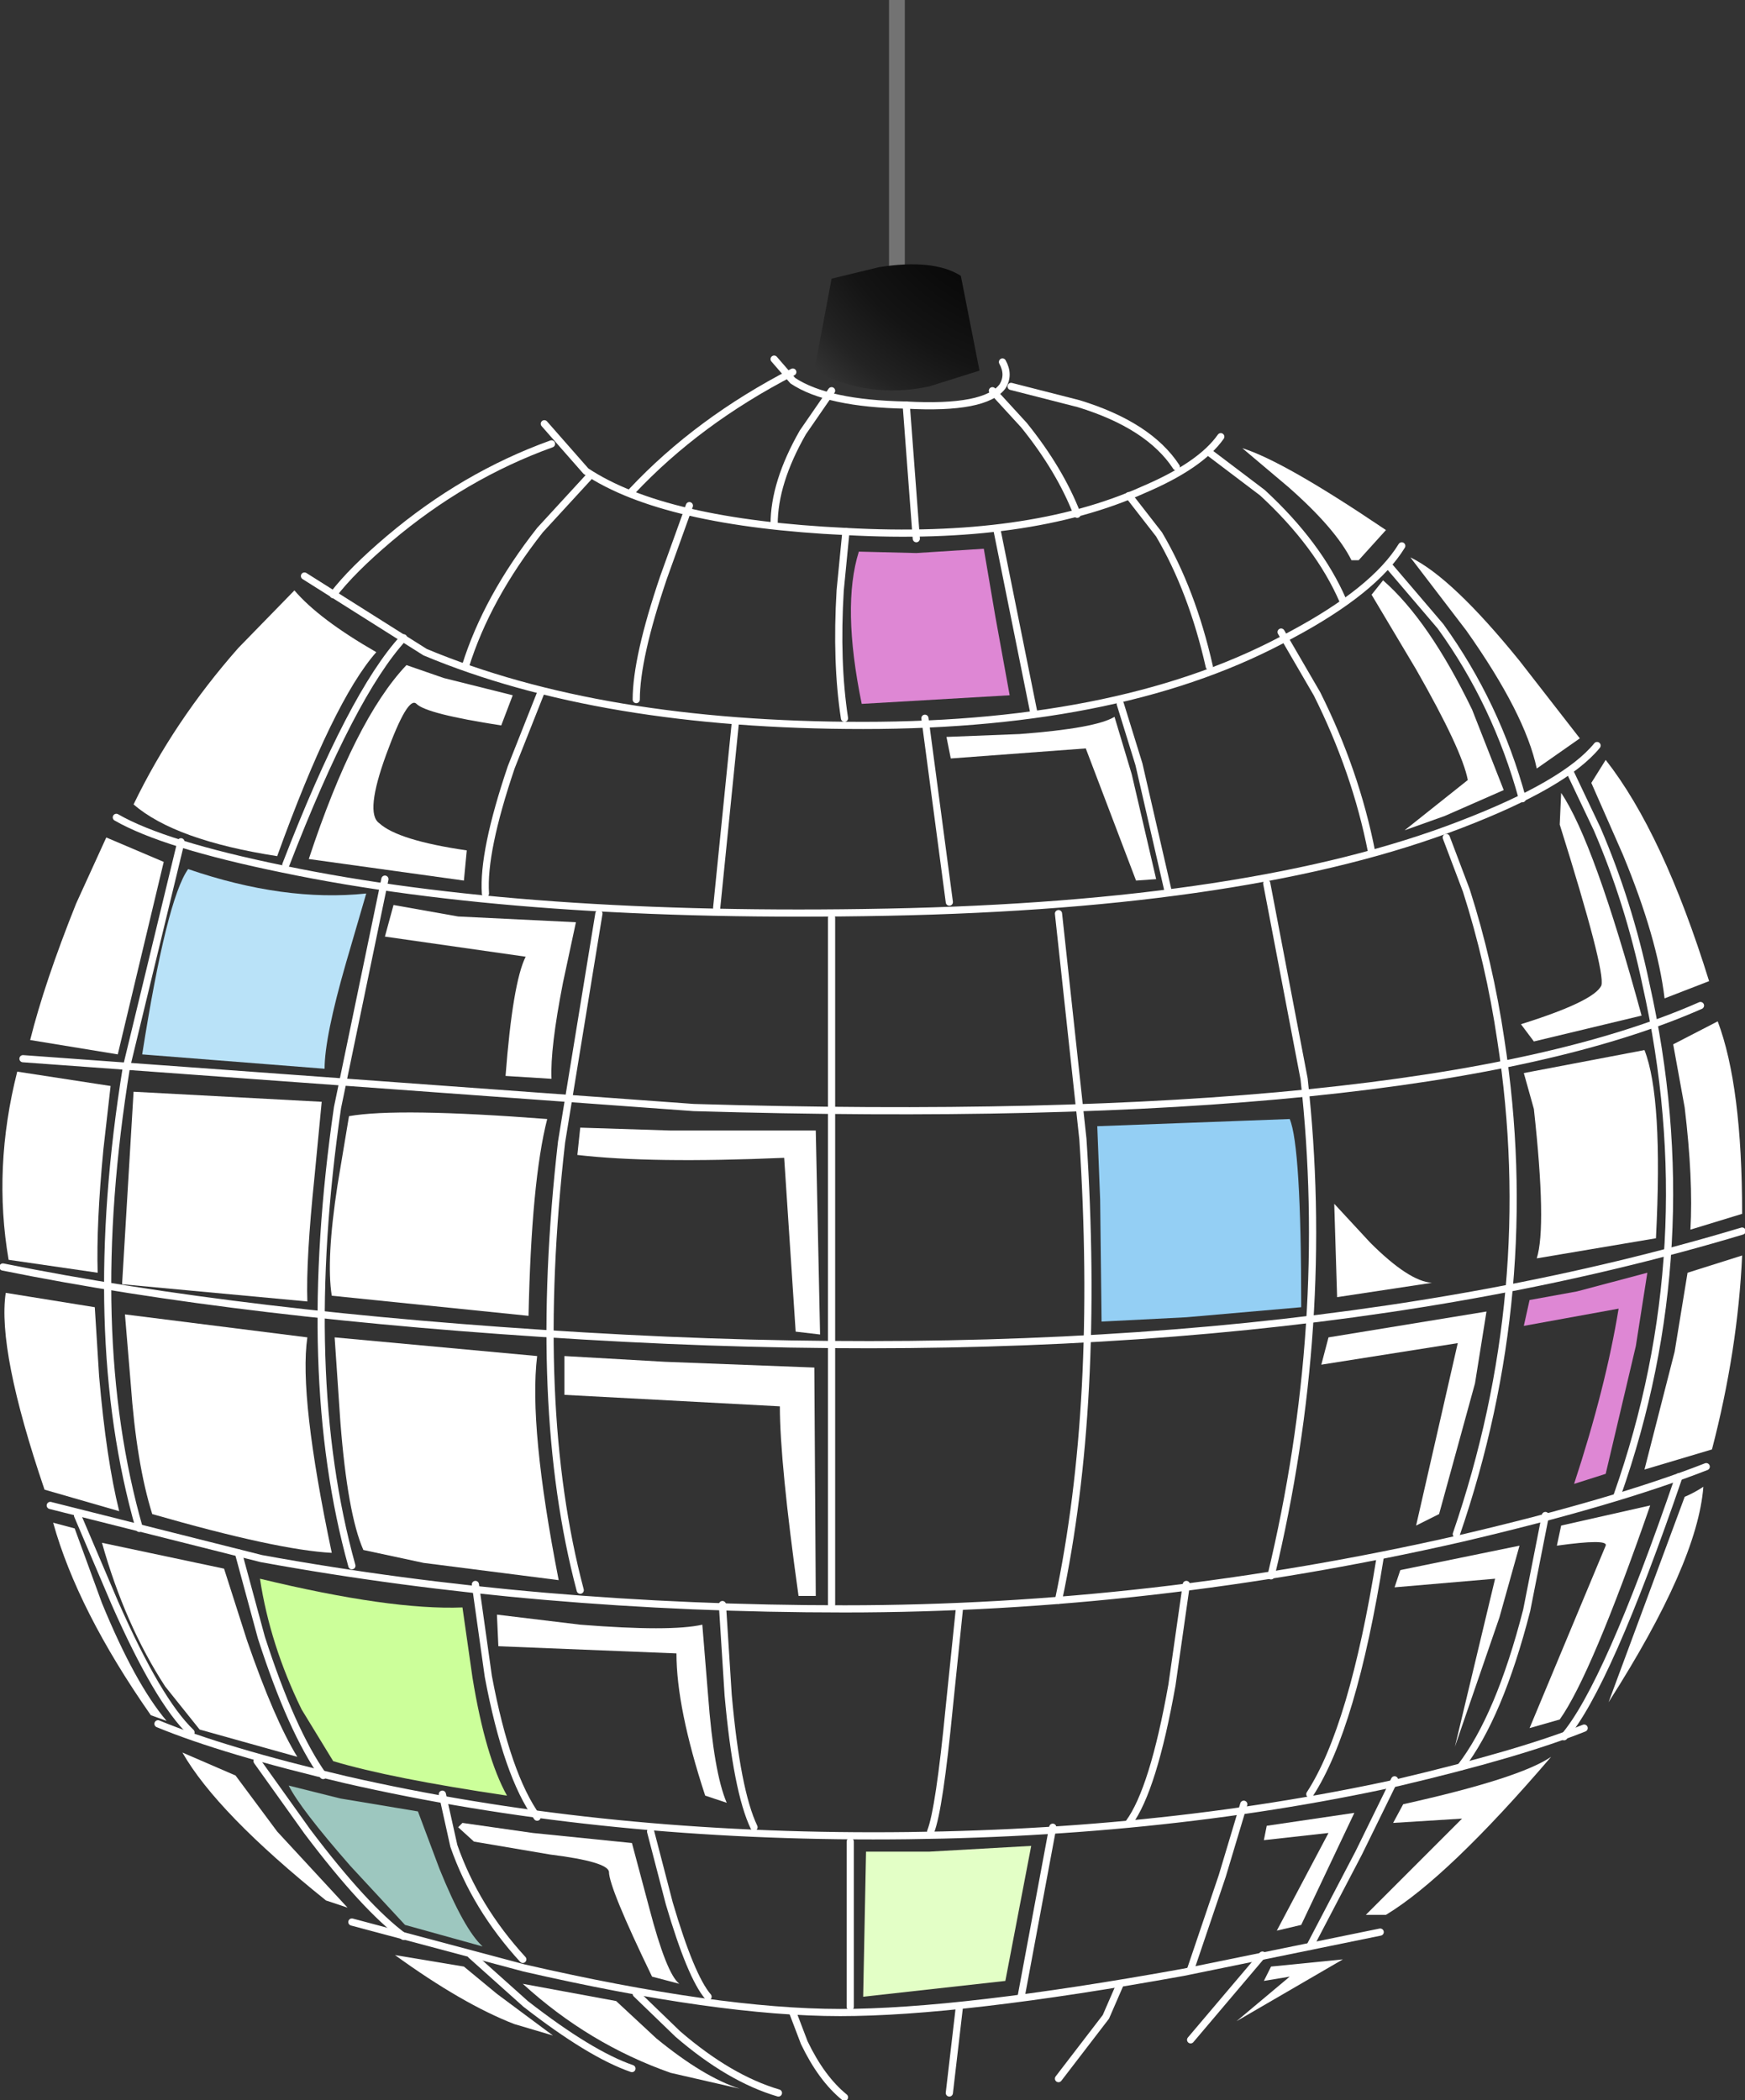
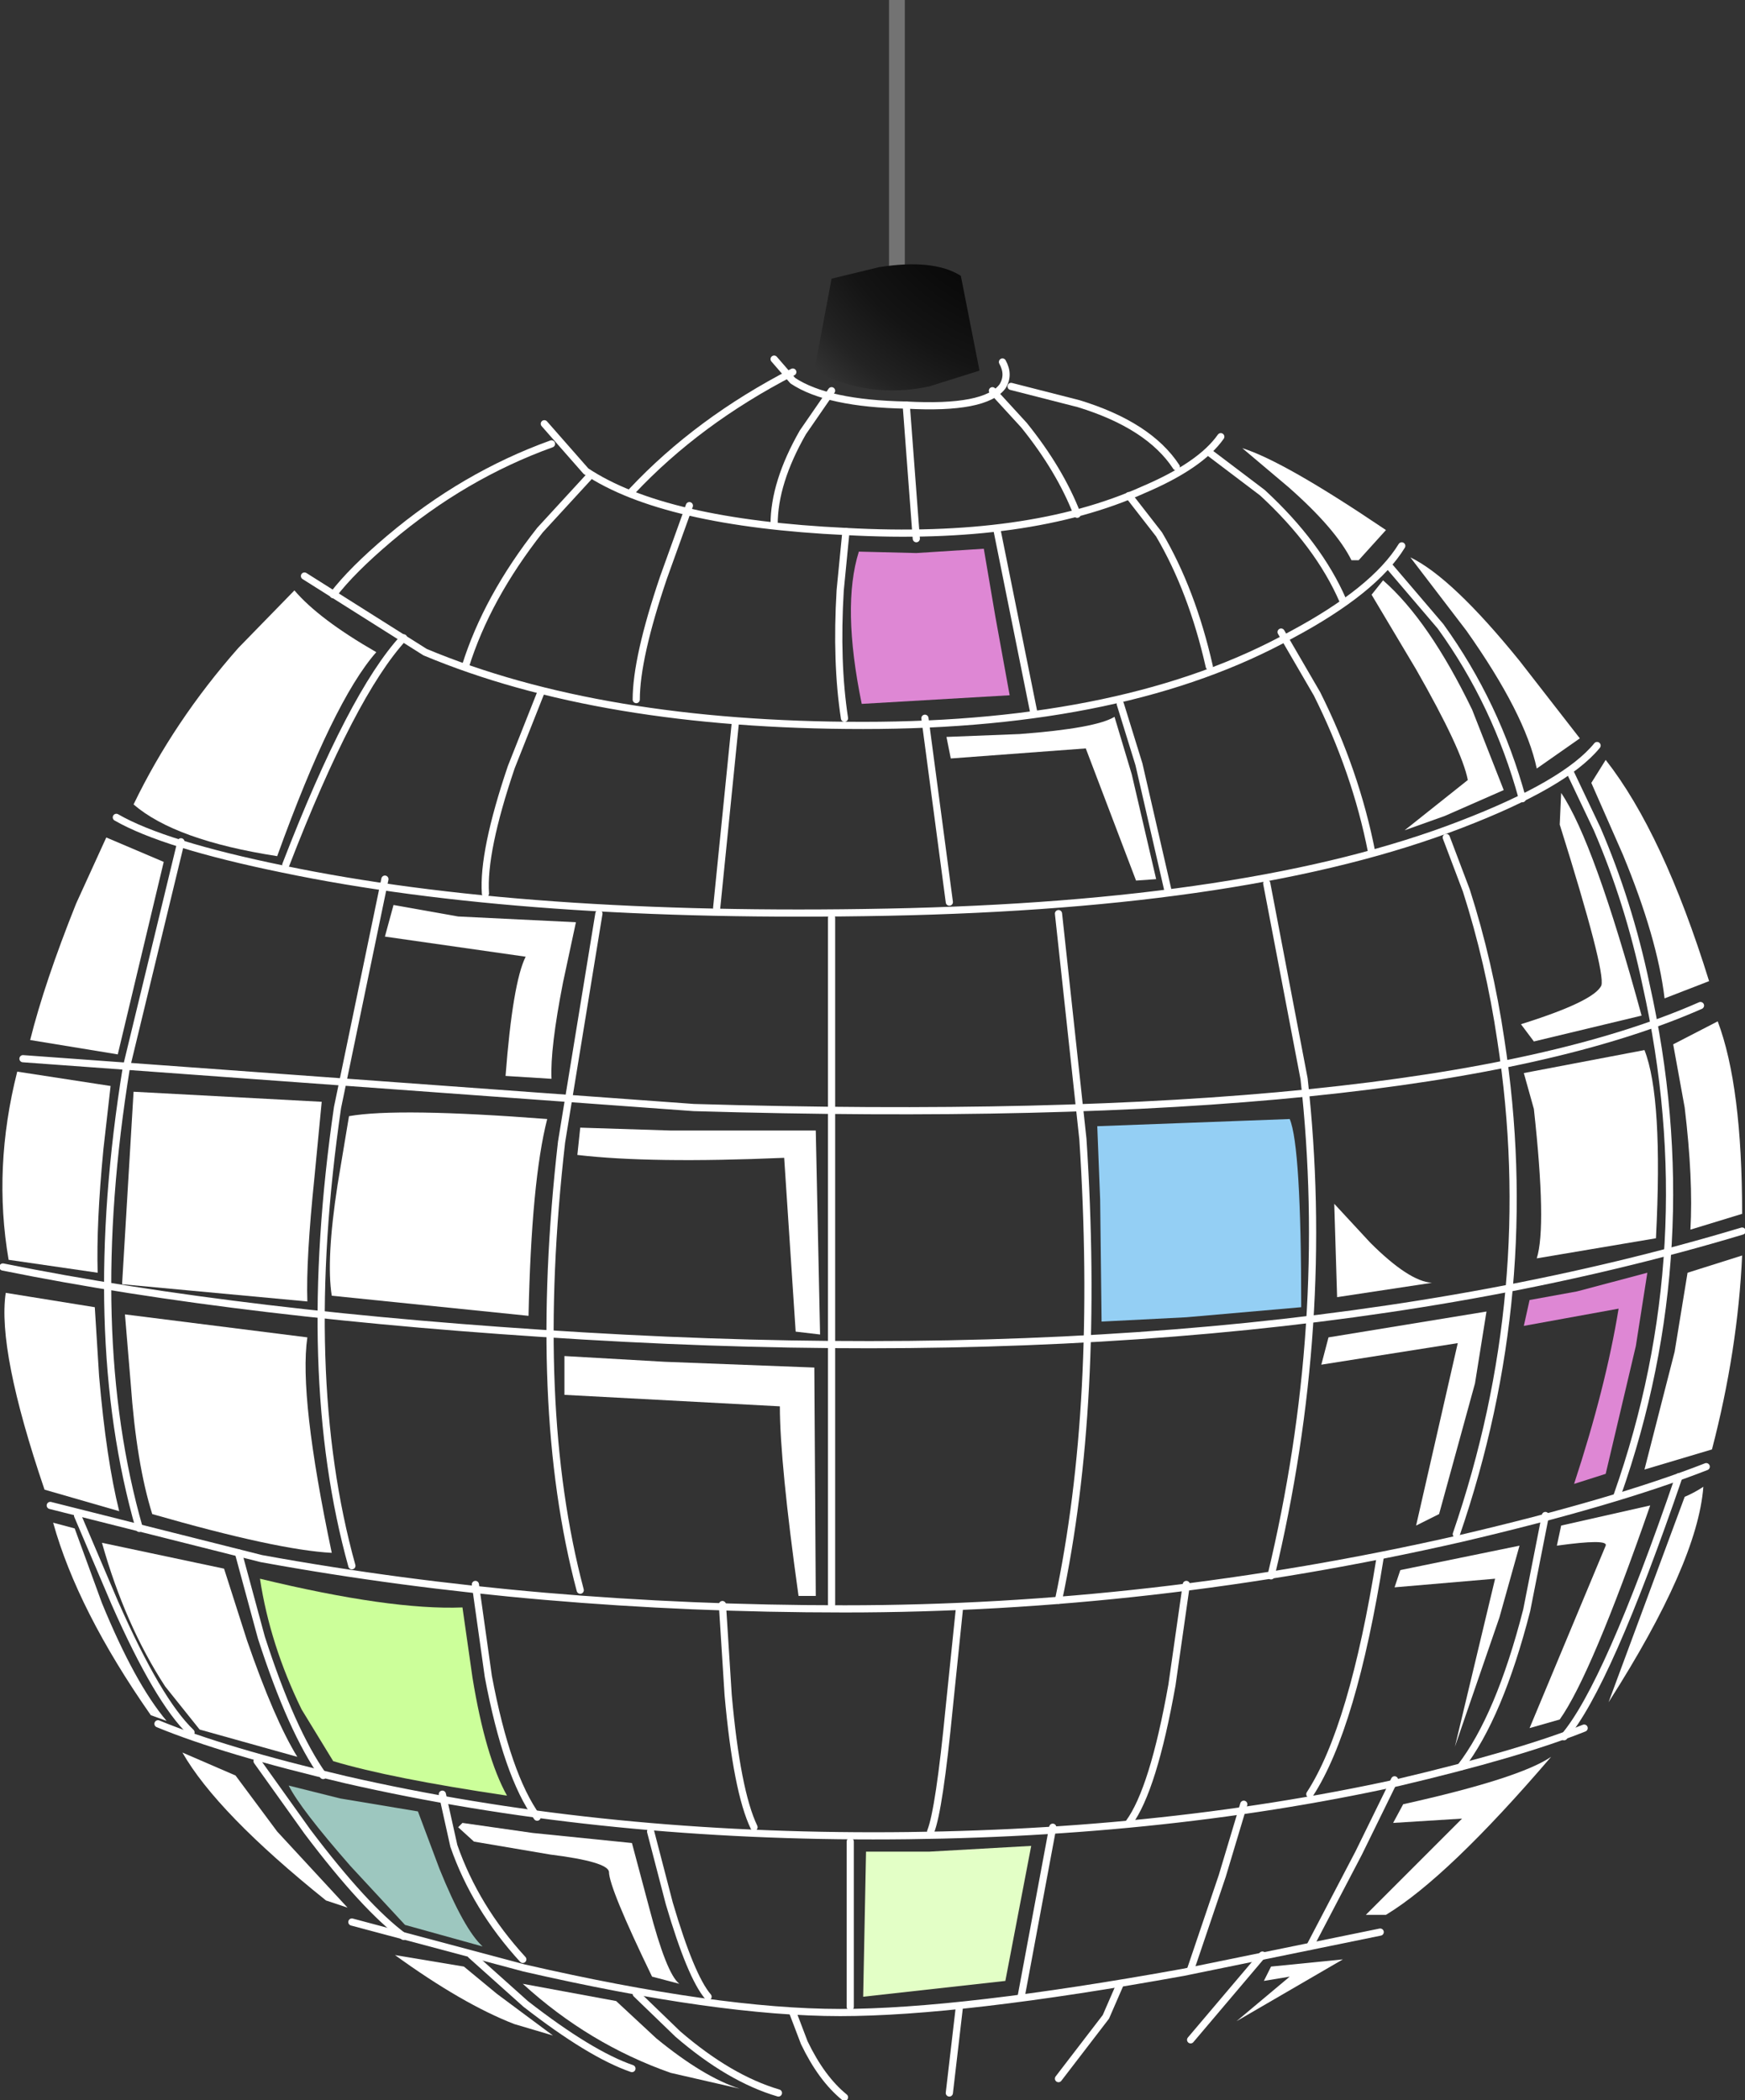
<svg xmlns="http://www.w3.org/2000/svg" height="73.1px" width="60.75px">
  <rect width="100%" height="100%" fill="#333333" stroke="none" />
  <g transform="matrix(1.0, 0.0, 0.0, 1.0, 0.1, 0.0)">
    <path d="M0.0 44.1 Q8.4 45.8 20.2 46.5 43.75 47.9 60.55 42.85" fill="none" stroke="#ffffff" stroke-linecap="round" stroke-linejoin="round" stroke-width="0.25" />
    <path d="M0.7 36.85 L24.05 38.55 Q49.35 39.3 59.1 35.0" fill="none" stroke="#ffffff" stroke-linecap="round" stroke-linejoin="round" stroke-width="0.25" />
    <path d="M3.95 28.45 Q5.6 29.4 9.75 30.25 18.15 32.0 30.8 31.75 43.5 31.5 50.75 28.7 54.4 27.3 55.5 25.95" fill="none" stroke="#ffffff" stroke-linecap="round" stroke-linejoin="round" stroke-width="0.25" />
    <path d="M10.5 20.05 L14.7 22.7 Q20.8 25.25 29.95 25.25 39.15 25.25 44.85 22.1 47.75 20.55 48.7 19.0" fill="none" stroke="#ffffff" stroke-linecap="round" stroke-linejoin="round" stroke-width="0.25" />
    <path d="M18.85 14.75 L20.3 16.4 Q23.0 18.2 29.35 18.5 35.7 18.85 39.7 17.05 41.7 16.2 42.4 15.2" fill="none" stroke="#ffffff" stroke-linecap="round" stroke-linejoin="round" stroke-width="0.25" />
    <path d="M1.65 52.4 L9.0 54.25 Q18.6 56.0 29.3 56.0 40.0 56.0 50.75 53.55 56.1 52.3 59.3 51.05" fill="none" stroke="#ffffff" stroke-linecap="round" stroke-linejoin="round" stroke-width="0.25" />
    <path d="M5.4 60.0 Q7.7 60.95 11.95 61.95 20.5 63.9 30.3 63.9 40.1 63.9 48.55 62.05 52.8 61.05 55.05 60.15" fill="none" stroke="#ffffff" stroke-linecap="round" stroke-linejoin="round" stroke-width="0.25" />
    <path d="M12.15 66.9 L18.15 68.5 Q24.9 70.05 29.15 70.05 33.35 70.05 41.1 68.65 L47.95 67.25" fill="none" stroke="#ffffff" stroke-linecap="round" stroke-linejoin="round" stroke-width="0.25" />
    <path d="M6.2 29.3 L4.3 37.15 Q2.8 46.4 4.75 53.2" fill="none" stroke="#ffffff" stroke-linecap="round" stroke-linejoin="round" stroke-width="0.25" />
    <path d="M13.3 30.6 L11.65 38.55 Q10.3 47.85 12.15 54.5" fill="none" stroke="#ffffff" stroke-linecap="round" stroke-linejoin="round" stroke-width="0.25" />
    <path d="M20.75 31.8 L19.45 39.75 Q18.4 48.95 20.1 55.35" fill="none" stroke="#ffffff" stroke-linecap="round" stroke-linejoin="round" stroke-width="0.25" />
    <path d="M28.85 31.95 L28.85 55.85" fill="none" stroke="#ffffff" stroke-linecap="round" stroke-linejoin="round" stroke-width="0.25" />
    <path d="M36.75 31.8 L37.6 39.65 Q38.2 48.85 36.75 55.7" fill="none" stroke="#ffffff" stroke-linecap="round" stroke-linejoin="round" stroke-width="0.25" />
    <path d="M44.0 30.75 L45.3 37.55 Q46.25 46.1 44.15 54.85" fill="none" stroke="#ffffff" stroke-linecap="round" stroke-linejoin="round" stroke-width="0.25" />
    <path d="M50.25 29.15 L50.95 31.0 Q51.75 33.5 52.15 36.2 53.5 44.95 50.6 53.4" fill="none" stroke="#ffffff" stroke-linecap="round" stroke-linejoin="round" stroke-width="0.25" />
    <path d="M54.55 26.85 L55.5 28.85 Q56.6 31.4 57.2 34.25 59.25 43.4 56.2 52.05" fill="none" stroke="#ffffff" stroke-linecap="round" stroke-linejoin="round" stroke-width="0.25" />
    <path d="M9.85 30.1 Q12.15 24.15 13.95 22.2" fill="none" stroke="#ffffff" stroke-linecap="round" stroke-linejoin="round" stroke-width="0.25" />
    <path d="M18.75 24.05 L17.7 26.7 Q16.7 29.65 16.8 31.1" fill="none" stroke="#ffffff" stroke-linecap="round" stroke-linejoin="round" stroke-width="0.25" />
    <path d="M25.5 25.15 L24.85 31.6" fill="none" stroke="#ffffff" stroke-linecap="round" stroke-linejoin="round" stroke-width="0.25" />
    <path d="M32.1 25.0 L32.95 31.4" fill="none" stroke="#ffffff" stroke-linecap="round" stroke-linejoin="round" stroke-width="0.25" />
    <path d="M38.9 24.5 L39.55 26.6 40.55 30.95" fill="none" stroke="#ffffff" stroke-linecap="round" stroke-linejoin="round" stroke-width="0.25" />
    <path d="M44.5 22.0 L45.75 24.15 Q47.1 26.85 47.65 29.65" fill="none" stroke="#ffffff" stroke-linecap="round" stroke-linejoin="round" stroke-width="0.25" />
    <path d="M48.3 19.75 L50.05 21.8 Q52.0 24.5 52.9 27.8" fill="none" stroke="#ffffff" stroke-linecap="round" stroke-linejoin="round" stroke-width="0.25" />
    <path d="M11.5 20.7 Q12.15 19.85 13.45 18.75 16.05 16.55 19.1 15.45" fill="none" stroke="#ffffff" stroke-linecap="round" stroke-linejoin="round" stroke-width="0.25" />
    <path d="M20.4 16.6 L18.7 18.45 Q16.85 20.8 16.1 23.2" fill="none" stroke="#ffffff" stroke-linecap="round" stroke-linejoin="round" stroke-width="0.25" />
    <path d="M23.9 17.6 L23.0 20.1 Q22.05 22.9 22.05 24.35" fill="none" stroke="#ffffff" stroke-linecap="round" stroke-linejoin="round" stroke-width="0.25" />
    <path d="M29.35 18.5 L29.15 20.55 Q29.0 23.05 29.3 25.0" fill="none" stroke="#ffffff" stroke-linecap="round" stroke-linejoin="round" stroke-width="0.25" />
    <path d="M34.6 18.4 L35.9 24.85" fill="none" stroke="#ffffff" stroke-linecap="round" stroke-linejoin="round" stroke-width="0.25" />
    <path d="M39.2 17.25 L40.25 18.6 Q41.4 20.55 42.0 23.2" fill="none" stroke="#ffffff" stroke-linecap="round" stroke-linejoin="round" stroke-width="0.25" />
    <path d="M42.0 15.75 L43.85 17.15 Q45.8 18.95 46.65 20.9" fill="none" stroke="#ffffff" stroke-linecap="round" stroke-linejoin="round" stroke-width="0.25" />
    <path d="M8.2 54.05 L9.0 57.0 Q10.05 60.25 11.15 61.8" fill="none" stroke="#ffffff" stroke-linecap="round" stroke-linejoin="round" stroke-width="0.25" />
    <path d="M2.6 52.75 L3.9 55.8 Q5.4 59.2 6.55 60.3" fill="none" stroke="#ffffff" stroke-linecap="round" stroke-linejoin="round" stroke-width="0.25" />
    <path d="M16.45 55.15 L16.9 58.35 Q17.55 61.8 18.6 63.25" fill="none" stroke="#ffffff" stroke-linecap="round" stroke-linejoin="round" stroke-width="0.25" />
    <path d="M25.05 55.85 L25.25 59.0 Q25.55 62.35 26.15 63.6" fill="none" stroke="#ffffff" stroke-linecap="round" stroke-linejoin="round" stroke-width="0.25" />
    <path d="M33.3 56.0 L32.95 59.4 Q32.6 63.0 32.3 63.75" fill="none" stroke="#ffffff" stroke-linecap="round" stroke-linejoin="round" stroke-width="0.25" />
    <path d="M41.2 55.15 L40.7 58.65 Q40.05 62.3 39.2 63.45" fill="none" stroke="#ffffff" stroke-linecap="round" stroke-linejoin="round" stroke-width="0.25" />
    <path d="M47.95 54.2 Q47.0 60.15 45.5 62.45" fill="none" stroke="#ffffff" stroke-linecap="round" stroke-linejoin="round" stroke-width="0.25" />
    <path d="M53.7 52.75 L53.05 56.05 Q52.1 59.75 50.75 61.5" fill="none" stroke="#ffffff" stroke-linecap="round" stroke-linejoin="round" stroke-width="0.25" />
    <path d="M58.35 51.4 Q55.85 58.7 54.35 60.45" fill="none" stroke="#ffffff" stroke-linecap="round" stroke-linejoin="round" stroke-width="0.25" />
    <path d="M8.85 61.3 L10.6 63.75 Q12.6 66.4 13.95 67.4" fill="none" stroke="#ffffff" stroke-linecap="round" stroke-linejoin="round" stroke-width="0.25" />
    <path d="M15.3 62.45 L15.7 64.25 Q16.45 66.4 18.1 68.2" fill="none" stroke="#ffffff" stroke-linecap="round" stroke-linejoin="round" stroke-width="0.25" />
    <path d="M22.55 63.75 L23.2 66.25 Q23.95 68.8 24.55 69.5" fill="none" stroke="#ffffff" stroke-linecap="round" stroke-linejoin="round" stroke-width="0.25" />
    <path d="M29.5 64.1 L29.5 69.85" fill="none" stroke="#ffffff" stroke-linecap="round" stroke-linejoin="round" stroke-width="0.25" />
    <path d="M36.55 63.6 L35.45 69.5" fill="none" stroke="#ffffff" stroke-linecap="round" stroke-linejoin="round" stroke-width="0.25" />
    <path d="M43.2 62.8 L42.45 65.3 41.35 68.55" fill="none" stroke="#ffffff" stroke-linecap="round" stroke-linejoin="round" stroke-width="0.25" />
    <path d="M48.45 61.95 L47.2 64.5 45.5 67.75" fill="none" stroke="#ffffff" stroke-linecap="round" stroke-linejoin="round" stroke-width="0.25" />
    <path d="M16.3 68.05 L18.2 69.75 Q20.45 71.5 21.9 72.0" fill="none" stroke="#ffffff" stroke-linecap="round" stroke-linejoin="round" stroke-width="0.25" />
    <path d="M22.05 69.4 L23.5 70.8 Q25.3 72.35 27.0 72.85" fill="none" stroke="#ffffff" stroke-linecap="round" stroke-linejoin="round" stroke-width="0.25" />
    <path d="M27.5 70.05 L27.9 71.1 Q28.5 72.35 29.3 73.0" fill="none" stroke="#ffffff" stroke-linecap="round" stroke-linejoin="round" stroke-width="0.25" />
    <path d="M33.3 69.85 L32.95 72.85" fill="none" stroke="#ffffff" stroke-linecap="round" stroke-linejoin="round" stroke-width="0.25" />
    <path d="M38.9 69.05 L38.4 70.2 36.75 72.35" fill="none" stroke="#ffffff" stroke-linecap="round" stroke-linejoin="round" stroke-width="0.25" />
    <path d="M43.85 68.05 L41.35 71.0" fill="none" stroke="#ffffff" stroke-linecap="round" stroke-linejoin="round" stroke-width="0.25" />
    <path d="M26.85 12.5 L27.5 13.25 Q28.7 14.05 31.45 14.1 34.2 14.25 34.8 13.45 35.05 13.05 34.8 12.6" fill="none" stroke="#ffffff" stroke-linecap="round" stroke-linejoin="round" stroke-width="0.25" />
    <path d="M21.9 17.1 Q24.2 14.65 27.5 12.95" fill="none" stroke="#ffffff" stroke-linecap="round" stroke-linejoin="round" stroke-width="0.25" />
    <path d="M28.85 13.6 L27.85 15.05 Q26.85 16.8 26.85 18.25" fill="none" stroke="#ffffff" stroke-linecap="round" stroke-linejoin="round" stroke-width="0.25" />
    <path d="M31.45 14.1 L31.8 18.75" fill="none" stroke="#ffffff" stroke-linecap="round" stroke-linejoin="round" stroke-width="0.25" />
    <path d="M34.45 13.6 L35.55 14.8 Q36.8 16.35 37.4 17.9" fill="none" stroke="#ffffff" stroke-linecap="round" stroke-linejoin="round" stroke-width="0.25" />
    <path d="M35.1 13.45 L37.45 14.05 Q39.9 14.8 40.85 16.25" fill="none" stroke="#ffffff" stroke-linecap="round" stroke-linejoin="round" stroke-width="0.25" />
    <path d="M4.55 38.0 L11.1 38.35 10.85 40.95 Q10.55 43.85 10.6 45.3 L4.15 44.7 4.55 38.0" fill="#ffffff" fill-rule="evenodd" stroke="none" />
    <path d="M3.75 37.8 L3.5 40.0 Q3.25 42.6 3.3 44.3 L0.2 43.85 Q-0.35 40.65 0.5 37.3 L3.75 37.8" fill="#ffffff" fill-rule="evenodd" stroke="none" />
    <path d="M12.05 38.85 Q13.75 38.55 18.95 38.95 18.4 41.1 18.3 45.8 L11.45 45.1 Q11.25 43.85 11.65 41.25 L12.05 38.85" fill="#ffffff" fill-rule="evenodd" stroke="none" />
    <path d="M3.2 45.5 L3.35 47.9 Q3.6 50.8 4.05 52.6 L1.45 51.85 Q-0.2 47.0 0.1 45.0 L3.2 45.5" fill="#ffffff" fill-rule="evenodd" stroke="none" />
    <path d="M10.6 46.55 Q10.3 48.6 11.45 54.05 9.55 53.95 5.2 52.7 4.65 50.95 4.45 48.15 L4.25 45.75 10.6 46.55" fill="#ffffff" fill-rule="evenodd" stroke="none" />
-     <path d="M11.55 46.55 L18.6 47.2 Q18.3 49.65 19.35 55.0 L14.65 54.4 12.55 53.95 Q12.0 52.7 11.75 49.5 L11.55 46.55" fill="#ffffff" fill-rule="evenodd" stroke="none" />
    <path d="M20.1 39.25 L23.25 39.35 28.3 39.35 28.45 46.45 27.6 46.35 27.2 40.3 Q22.55 40.5 20.0 40.2 L20.1 39.25" fill="#ffffff" fill-rule="evenodd" stroke="none" />
    <path d="M19.55 47.2 L23.05 47.4 28.25 47.6 28.3 55.55 27.7 55.55 Q27.05 50.9 27.05 48.95 L19.55 48.55 19.55 47.2" fill="#ffffff" fill-rule="evenodd" stroke="none" />
    <path d="M3.45 53.7 L7.7 54.6 8.5 57.1 Q9.45 59.85 10.25 61.15 L6.85 60.2 5.65 58.7 Q4.25 56.55 3.45 53.7" fill="#ffffff" fill-rule="evenodd" stroke="none" />
    <path d="M2.5 53.2 L3.45 55.8 Q4.6 58.6 5.7 59.9 L5.15 59.7 Q2.6 56.05 1.75 53.0 L2.5 53.2" fill="#ffffff" fill-rule="evenodd" stroke="none" />
    <path d="M8.95 54.95 Q13.5 56.05 16.0 55.95 L16.35 58.4 Q16.8 61.15 17.55 62.5 13.5 61.9 11.5 61.3 L10.4 59.5 Q9.3 57.25 8.95 54.95" fill="#ccff9a" fill-rule="evenodd" stroke="none" />
-     <path d="M17.2 56.2 L20.1 56.55 Q23.25 56.8 24.35 56.55 L24.55 59.0 Q24.75 61.7 25.2 62.75 L24.45 62.5 Q23.45 59.45 23.45 57.55 L17.25 57.3 17.2 56.2" fill="#ffffff" fill-rule="evenodd" stroke="none" />
    <path d="M4.0 36.7 L0.95 36.2 Q1.45 34.2 2.55 31.45 L3.6 29.15 5.6 30.0 4.0 36.7" fill="#ffffff" fill-rule="evenodd" stroke="none" />
-     <path d="M6.45 30.25 Q9.8 31.4 12.65 31.1 L11.95 33.5 Q11.2 36.1 11.2 37.2 L4.85 36.7 Q5.7 31.3 6.45 30.25" fill="#b9e2f8" fill-rule="evenodd" stroke="none" />
    <path d="M9.55 29.8 Q6.0 29.25 4.55 28.0 5.95 25.1 8.2 22.55 L10.15 20.55 Q11.0 21.55 13.0 22.7 11.5 24.4 9.55 29.8" fill="#ffffff" fill-rule="evenodd" stroke="none" />
-     <path d="M15.35 23.6 L17.75 24.2 17.35 25.25 Q14.75 24.85 14.4 24.5 14.1 24.2 13.35 26.25 12.6 28.3 13.1 28.65 13.75 29.25 16.15 29.6 L16.05 30.65 10.65 29.9 Q12.25 25.05 14.05 23.15 L15.35 23.6" fill="#ffffff" fill-rule="evenodd" stroke="none" />
    <path d="M13.6 31.5 L15.85 31.9 19.95 32.1 19.5 34.2 Q19.05 36.5 19.1 37.55 L17.5 37.45 Q17.75 34.2 18.2 33.3 L13.3 32.6 13.6 31.5" fill="#ffffff" fill-rule="evenodd" stroke="none" />
    <path d="M38.1 39.2 L44.8 38.95 Q45.2 39.9 45.2 45.5 L41.2 45.85 38.25 46.0 38.2 41.75 38.1 39.2" fill="#94cff4" fill-rule="evenodd" stroke="none" />
    <path d="M46.35 41.9 L47.6 43.25 Q48.95 44.6 49.75 44.65 L46.45 45.15 46.35 41.9" fill="#ffffff" fill-rule="evenodd" stroke="none" />
    <path d="M8.1 61.8 L9.55 63.75 12.0 66.4 11.25 66.15 Q7.45 63.1 6.25 61.0 L8.1 61.8" fill="#ffffff" fill-rule="evenodd" stroke="none" />
    <path d="M9.95 62.15 L11.75 62.6 14.45 63.05 15.2 65.05 Q16.05 67.15 16.7 67.75 L14.0 67.0 12.1 64.95 Q10.35 62.95 9.95 62.15" fill="#9dc7bf" fill-rule="evenodd" stroke="none" />
    <path d="M22.5 66.4 Q23.1 68.7 23.55 69.05 L22.6 68.8 Q21.1 65.7 21.1 65.15 21.05 64.8 19.05 64.55 L16.4 64.1 15.85 63.6 16.0 63.45 18.45 63.8 21.9 64.15 22.5 66.4" fill="#ffffff" fill-rule="evenodd" stroke="none" />
    <path d="M13.65 68.05 L16.05 68.45 17.2 69.4 19.15 70.85 17.8 70.45 Q16.0 69.75 13.65 68.05" fill="#ffffff" fill-rule="evenodd" stroke="none" />
    <path d="M18.1 69.05 L21.35 69.65 22.75 70.95 Q24.4 72.3 25.65 72.7 L23.25 72.15 Q20.4 71.15 18.1 69.05" fill="#ffffff" fill-rule="evenodd" stroke="none" />
    <path d="M55.3 27.25 L55.8 26.45 Q57.8 29.0 59.4 34.15 L57.85 34.75 Q57.6 32.65 56.4 29.75 L55.3 27.25" fill="#ffffff" fill-rule="evenodd" stroke="none" />
    <path d="M58.15 36.35 L59.7 35.55 Q60.55 37.8 60.55 42.25 L58.75 42.8 Q58.85 41.05 58.55 38.55 L58.15 36.35" fill="#ffffff" fill-rule="evenodd" stroke="none" />
    <path d="M58.65 44.3 L60.55 43.7 Q60.4 47.0 59.5 50.45 L57.15 51.15 58.2 47.05 58.65 44.3" fill="#ffffff" fill-rule="evenodd" stroke="none" />
    <path d="M59.2 51.75 Q59.0 54.4 55.9 59.25 L58.55 52.1 Q58.9 51.95 59.2 51.75" fill="#ffffff" fill-rule="evenodd" stroke="none" />
    <path d="M54.25 53.1 L57.35 52.4 Q55.3 58.3 54.2 59.85 L53.15 60.15 55.8 53.8 Q55.9 53.55 54.1 53.8 L54.25 53.1" fill="#ffffff" fill-rule="evenodd" stroke="none" />
    <path d="M48.75 62.8 Q52.8 61.9 53.9 61.15 50.3 65.35 48.15 66.65 L47.45 66.65 50.8 63.3 48.4 63.45 48.75 62.8" fill="#ffffff" fill-rule="evenodd" stroke="none" />
    <path d="M53.15 45.25 L54.8 44.95 57.25 44.3 56.85 46.85 55.8 51.3 54.7 51.65 Q55.8 48.3 56.25 45.55 L52.95 46.15 53.15 45.25" fill="#de87d4" fill-rule="evenodd" stroke="none" />
    <path d="M48.65 54.65 L52.8 53.8 52.1 56.3 50.55 60.8 51.95 54.95 48.45 55.25 48.65 54.65" fill="#ffffff" fill-rule="evenodd" stroke="none" />
    <path d="M44.15 68.45 L46.65 68.2 42.95 70.35 44.8 68.8 43.9 68.95 44.15 68.45" fill="#ffffff" fill-rule="evenodd" stroke="none" />
-     <path d="M44.0 63.55 L47.05 63.1 45.2 67.0 44.35 67.2 46.15 63.8 43.9 64.05 44.0 63.55" fill="#ffffff" fill-rule="evenodd" stroke="none" />
    <path d="M46.15 46.55 L51.65 45.65 51.25 48.15 50.0 52.7 49.2 53.1 50.65 46.75 45.9 47.5 46.15 46.55" fill="#ffffff" fill-rule="evenodd" stroke="none" />
    <path d="M53.4 43.8 Q53.75 42.7 53.3 38.6 L52.95 37.35 57.15 36.55 Q57.8 38.2 57.55 43.1 L53.4 43.8" fill="#ffffff" fill-rule="evenodd" stroke="none" />
    <path d="M53.3 36.25 L52.85 35.65 Q55.4 34.85 55.65 34.3 55.8 33.8 54.2 28.7 L54.25 27.6 Q55.4 29.3 57.05 35.35 L53.3 36.25" fill="#ffffff" fill-rule="evenodd" stroke="none" />
    <path d="M54.9 25.7 L53.4 26.75 Q53.0 24.85 50.95 21.95 L49.0 19.4 Q50.45 20.1 52.8 23.0 L54.9 25.7" fill="#ffffff" fill-rule="evenodd" stroke="none" />
    <path d="M47.65 20.7 L48.05 20.2 Q49.65 21.6 51.15 24.7 L52.25 27.5 50.2 28.4 48.8 28.9 51.0 27.15 Q50.8 26.1 49.2 23.3 L47.65 20.7" fill="#ffffff" fill-rule="evenodd" stroke="none" />
    <path d="M48.15 18.45 L47.2 19.5 46.95 19.5 Q46.4 18.4 44.75 16.95 L43.15 15.6 Q44.6 16.05 48.15 18.45" fill="#ffffff" fill-rule="evenodd" stroke="none" />
    <path d="M30.05 64.45 L32.25 64.45 35.8 64.25 34.9 68.95 29.95 69.5 30.05 64.45" fill="#e3ffc6" fill-rule="evenodd" stroke="none" />
    <path d="M37.7 26.05 L33.0 26.4 32.85 25.65 35.4 25.55 Q38.05 25.35 38.7 24.95 L39.3 26.95 40.15 30.6 39.45 30.65 37.7 26.05" fill="#ffffff" fill-rule="evenodd" stroke="none" />
    <path d="M31.8 19.25 L34.15 19.1 34.55 21.45 35.05 24.2 29.9 24.5 Q29.2 21.1 29.8 19.2 L31.8 19.25" fill="#de87d4" fill-rule="evenodd" stroke="none" />
    <path d="M30.85 10.6 L30.85 0.0 31.4 0.0 31.4 10.75 30.85 10.6" fill="#737373" fill-rule="evenodd" stroke="none" />
    <path d="M28.25 12.9 L28.85 9.7 30.5 9.3 Q32.4 9.0 33.35 9.6 L34.0 12.9 32.25 13.45 Q30.15 13.9 28.25 12.9" fill="url(#gradient0)" fill-rule="evenodd" stroke="none" />
  </g>
  <defs>
    <radialGradient cx="0" cy="0" gradientTransform="matrix(0.023, 0.0, 0.0, -0.023, 36.7, 4.45)" gradientUnits="userSpaceOnUse" id="gradient0" r="819.2" spreadMethod="pad">
      <stop offset="0.0" stop-color="#000000" />
      <stop offset="0.212" stop-color="#050505" />
      <stop offset="0.349" stop-color="#0b0b0b" />
      <stop offset="0.463" stop-color="#141414" />
      <stop offset="0.565" stop-color="#232323" />
      <stop offset="0.659" stop-color="#3a3a3a" />
      <stop offset="0.745" stop-color="#585858" />
      <stop offset="0.827" stop-color="#818181" />
      <stop offset="0.91" stop-color="#b3b3b3" />
      <stop offset="0.984" stop-color="#f0f0f0" />
      <stop offset="1.0" stop-color="#ffffff" />
    </radialGradient>
  </defs>
</svg>